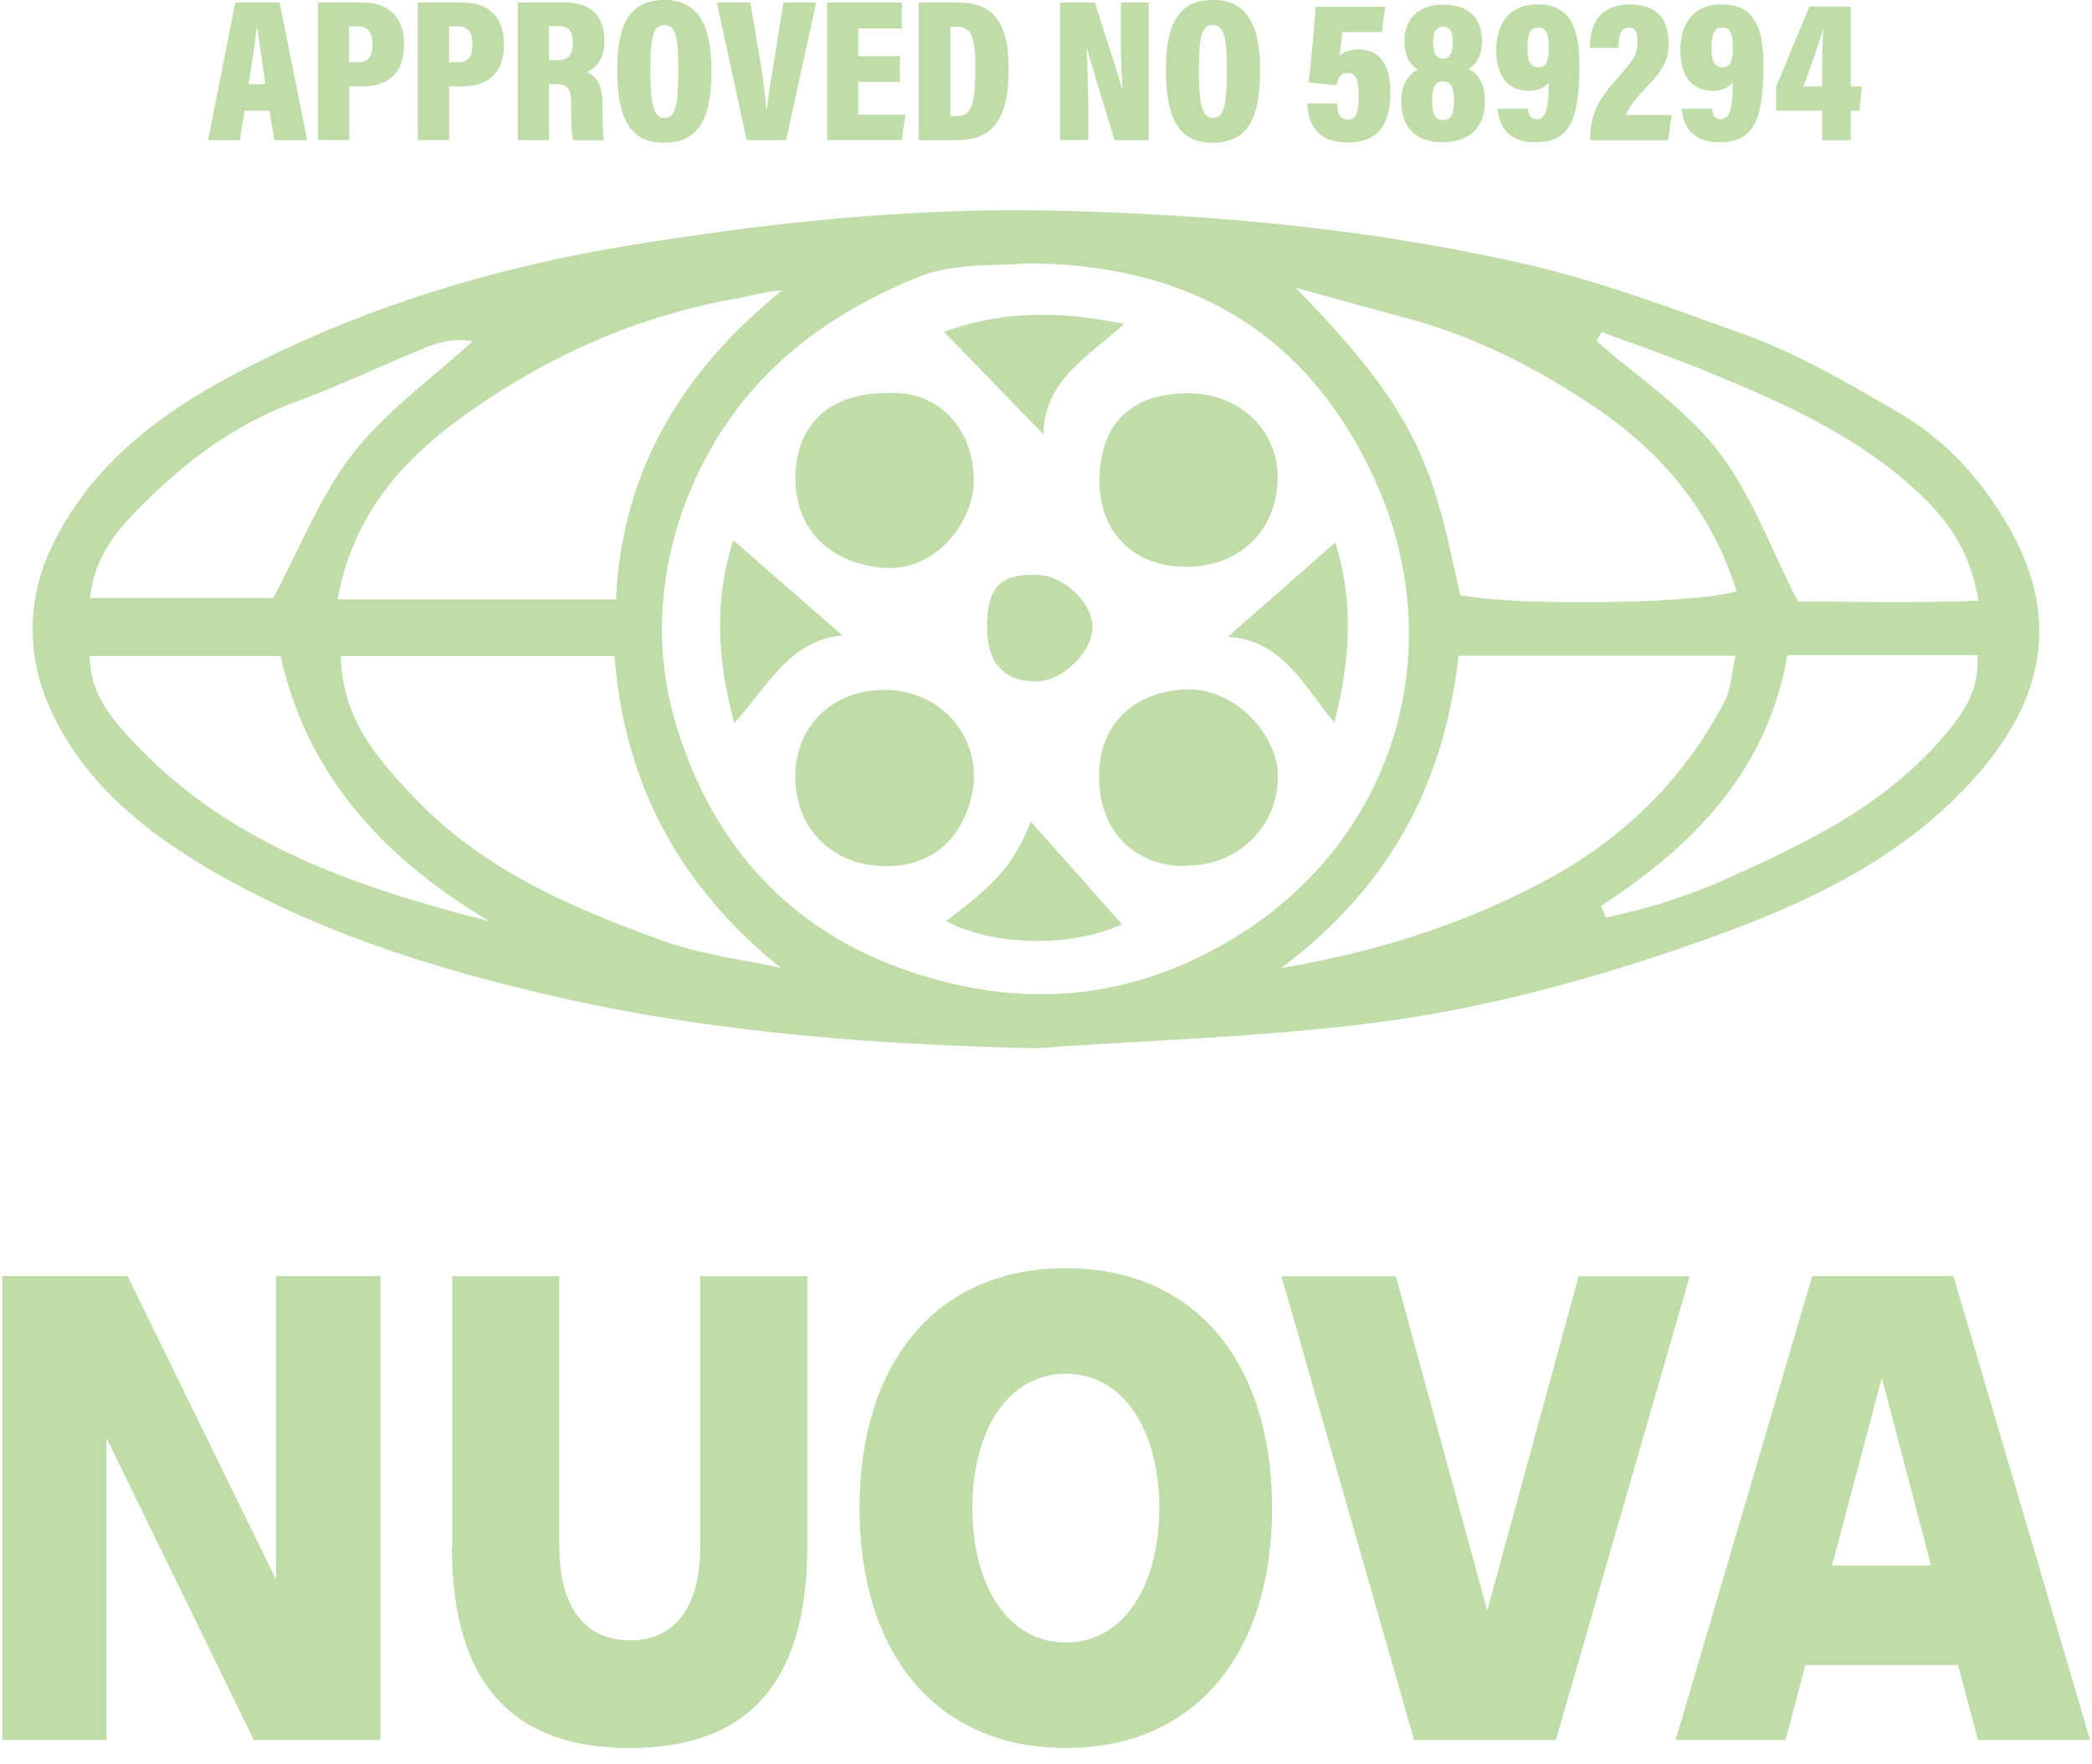
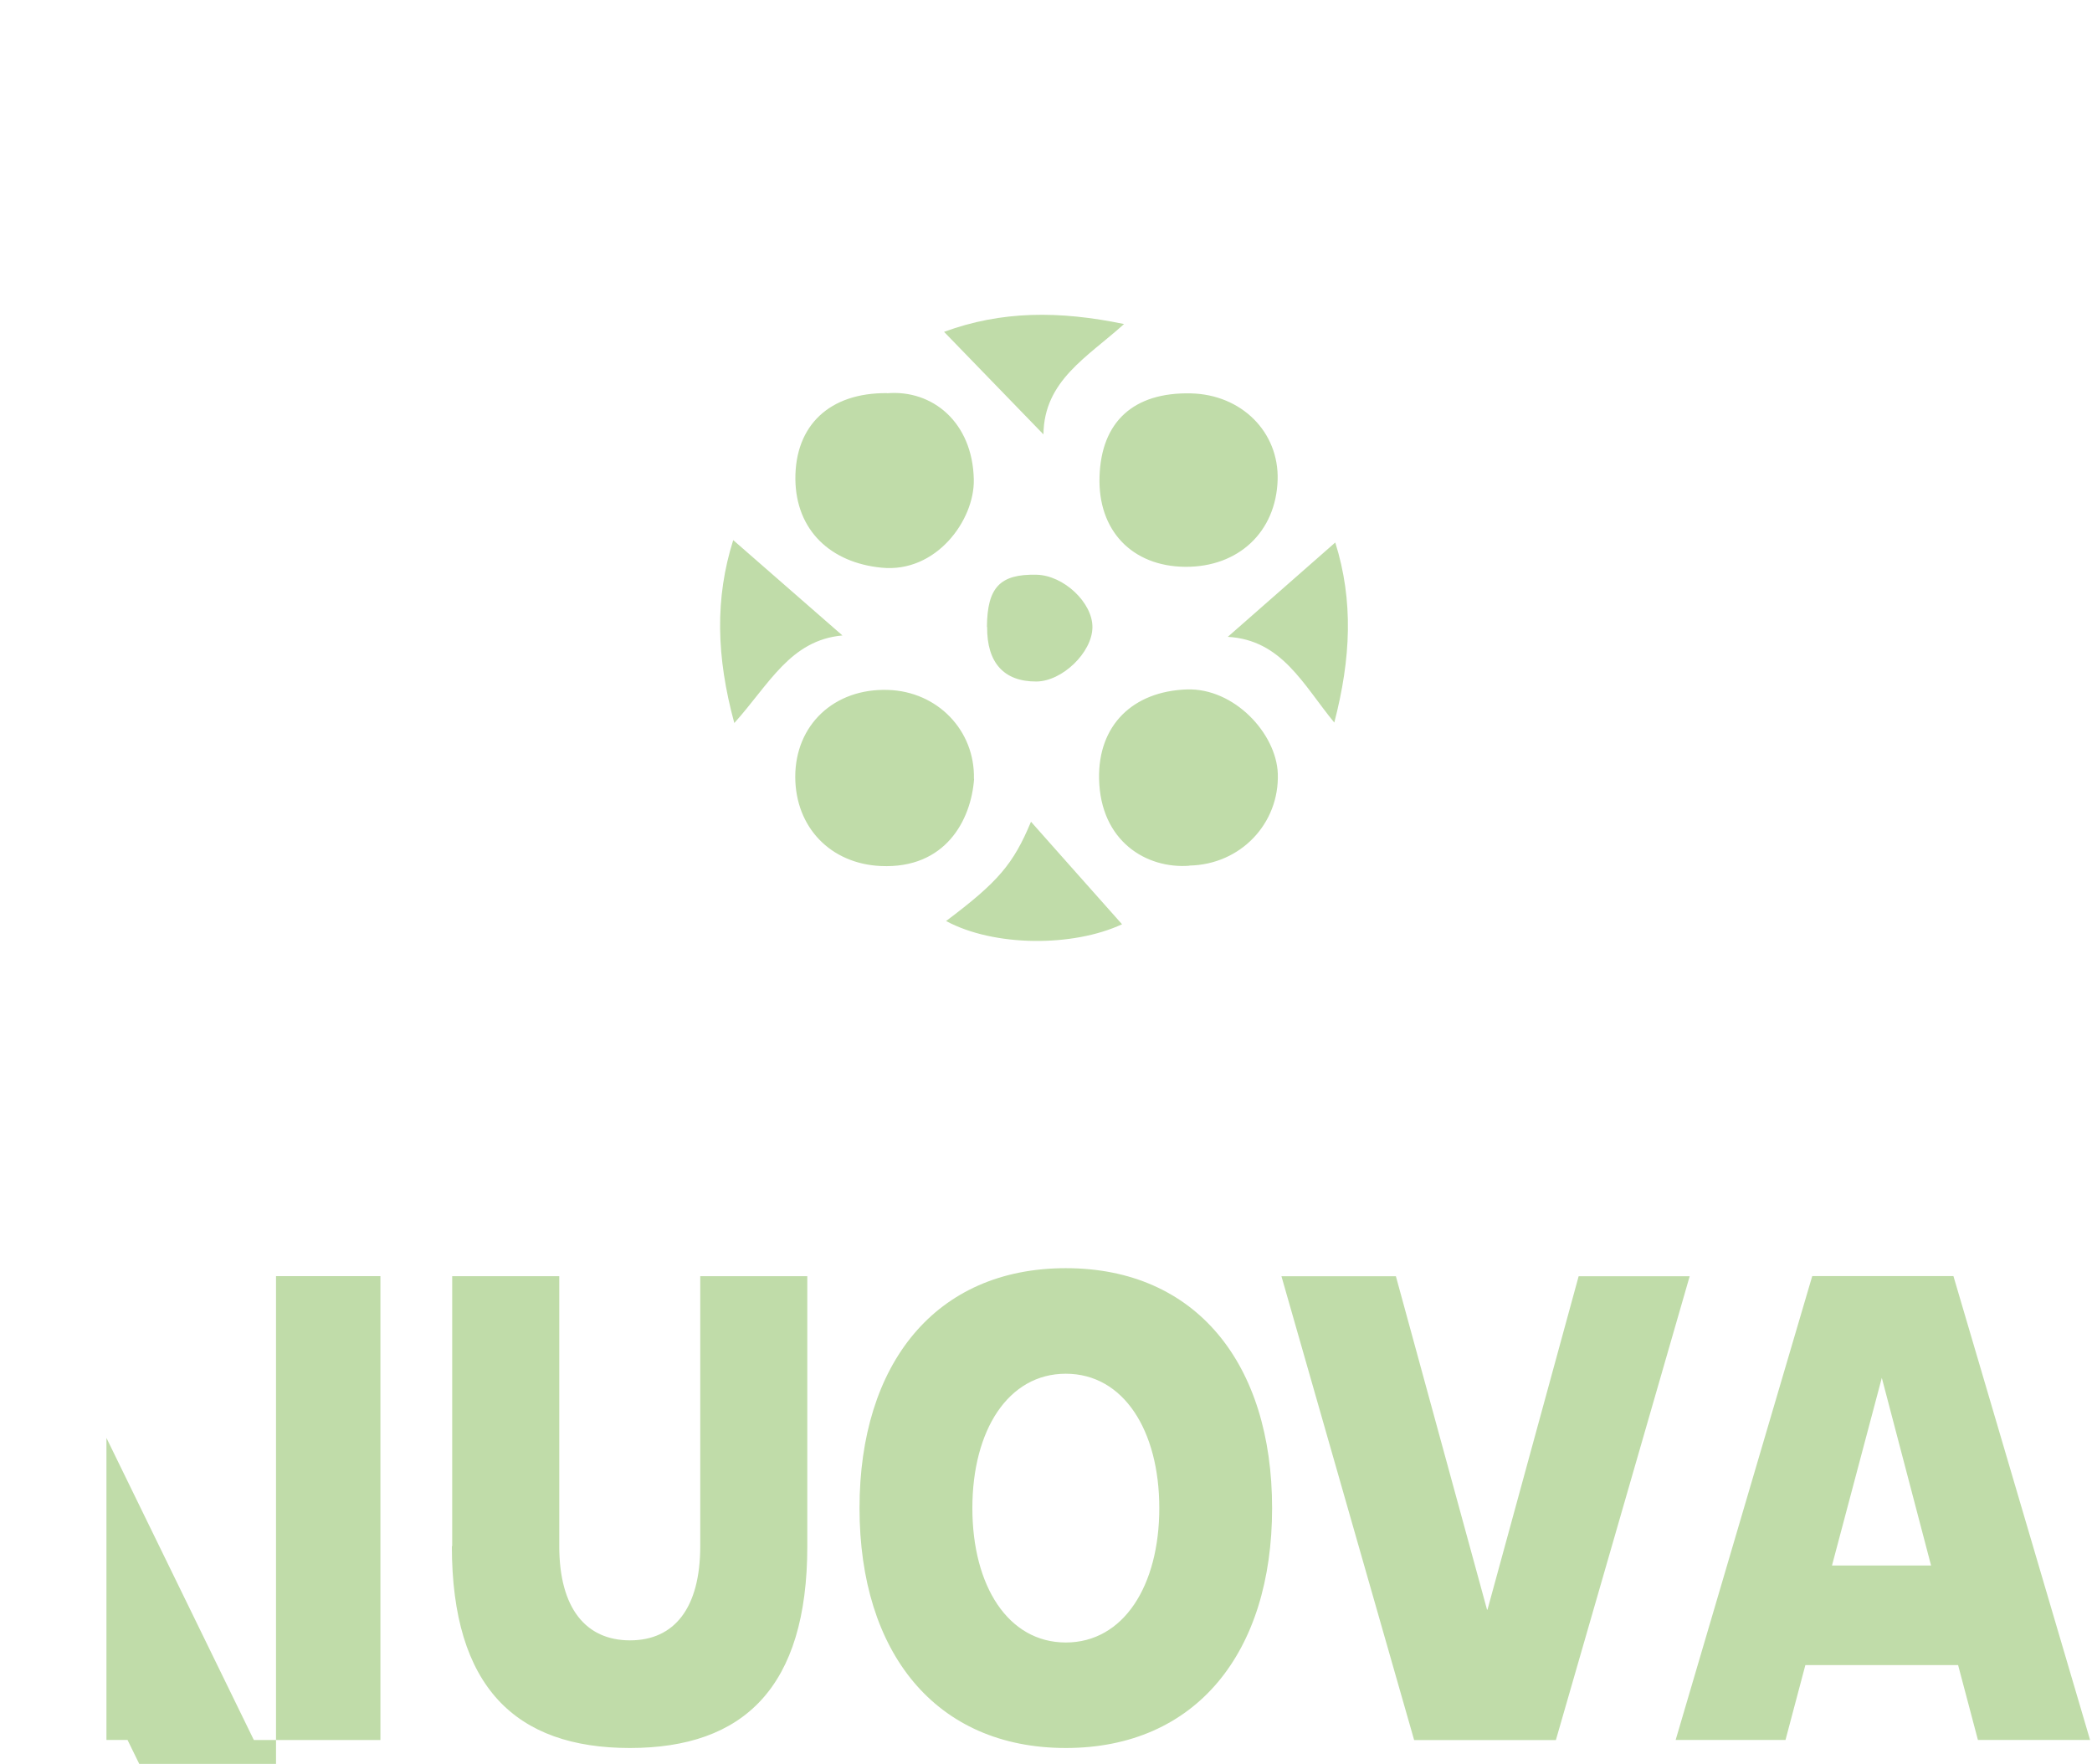
<svg xmlns="http://www.w3.org/2000/svg" width="51" height="43" fill="none">
-   <path fill="#C0DCA9" d="M6.47 2.052c-.075-.49-.148-1.035-.192-1.345h-.025c-.034.32-.114.855-.193 1.345h.41Zm-.51.648-.114.717h-.773L5.736.062h1.083l.67 3.355h-.8L6.57 2.7H5.96ZM8.714 1.517c.266 0 .366-.13.366-.445 0-.313-.134-.43-.352-.43h-.217v.875h.203ZM7.748.062h1.101c.583 0 1.001.32 1.001 1.017 0 .697-.376 1.028-1.035 1.028h-.3v1.31h-.767V.062ZM11.152 1.517c.265 0 .365-.13.365-.445 0-.313-.134-.43-.352-.43h-.217v.875h.204ZM10.184.062h1.101c.583 0 1.001.32 1.001 1.017 0 .697-.376 1.028-1.035 1.028h-.3v1.31h-.767V.062ZM13.385 1.466h.18c.29 0 .4-.104.4-.432 0-.275-.097-.396-.352-.396h-.228v.831-.003Zm0 .579v1.372h-.763V.062h1.135c.65 0 .977.32.977.931 0 .466-.227.683-.431.762.262.117.386.335.386.817v.118c0 .372.014.586.035.73h-.75c-.037-.13-.05-.427-.05-.754v-.114c0-.397-.08-.5-.377-.5h-.166l.004-.007ZM15.856 1.704c0 .827.076 1.172.338 1.172.28 0 .342-.32.342-1.172 0-.797-.066-1.094-.342-1.094s-.338.31-.338 1.094Zm1.488.013c0 1.231-.335 1.763-1.17 1.763-.78 0-1.126-.542-1.126-1.78S15.432 0 16.205 0s1.139.552 1.139 1.717ZM18.203 3.417 17.475.062h.818l.22 1.304c.073.43.135.9.17 1.286h.02c.035-.4.118-.852.187-1.276L19.1.062h.798l-.735 3.355H18.2h.003ZM21.938 1.997h-1.015v.8h1.15l-.09.62h-1.82V.062h1.823v.631h-1.063v.676h1.015v.628ZM23.17 2.831h.145c.36 0 .463-.252.463-1.169 0-.765-.093-1.01-.46-1.01h-.148v2.18ZM22.394.062h.96c.876 0 1.235.497 1.235 1.614 0 1.19-.352 1.741-1.263 1.741h-.932V.062ZM25.845 3.417V.062h.846c.51 1.583.628 1.962.663 2.114h.014c-.035-.42-.045-.976-.045-1.5V.062h.68v3.355h-.832c-.532-1.745-.632-2.083-.67-2.227h-.014c.028.403.042 1.024.042 1.576v.651h-.684ZM29.228 1.704c0 .827.076 1.172.338 1.172.28 0 .342-.32.342-1.172 0-.797-.066-1.094-.342-1.094s-.338.31-.338 1.094Zm1.491.013c0 1.231-.335 1.763-1.17 1.763-.78 0-1.125-.542-1.125-1.78S28.807 0 29.58 0c.773 0 1.14.552 1.14 1.717ZM33.694.78h-.976c-.01.158-.042.424-.056.575.104-.096.263-.148.466-.148.55 0 .767.438.767 1.038 0 .748-.256 1.228-1.05 1.228-.721 0-.96-.442-.973-.952h.725c.01.231.065.397.255.397.225 0 .27-.197.27-.583 0-.387-.056-.556-.277-.556-.165 0-.224.118-.265.3l-.677-.068c.052-.373.138-1.428.17-1.845h1.697l-.083.62.007-.007ZM34.94 1.021c0 .293.077.407.239.407.162 0 .238-.127.238-.4 0-.272-.07-.376-.242-.376-.158 0-.238.128-.238.37m.508 1.423c0-.348-.09-.458-.27-.458-.18 0-.262.124-.262.465 0 .342.08.476.27.476.189 0 .261-.141.261-.483Zm-1.285.021c0-.428.211-.676.4-.772-.2-.128-.32-.338-.32-.687 0-.534.317-.893.953-.893.583 0 .935.304.935.87 0 .392-.159.603-.335.7.207.096.407.31.407.782 0 .607-.328 1-1.049 1-.645 0-.99-.372-.99-1ZM37.236 1.158c0 .342.083.483.27.483.172 0 .251-.124.251-.448 0-.345-.045-.524-.259-.524-.19 0-.262.158-.262.486m.01 1.497c.018.113.049.255.228.255.287 0 .276-.58.28-.904-.118.162-.294.21-.487.21-.487 0-.79-.34-.79-.996 0-.655.338-1.11 1.004-1.11.721 0 1.022.455 1.022 1.469 0 1.362-.238 1.893-1.074 1.893-.835 0-.904-.635-.914-.82h.724l.007.003ZM38.769 3.376c0-.624.224-.983.724-1.545.35-.4.425-.497.425-.82 0-.197-.031-.339-.214-.339-.193 0-.238.17-.245.493h-.7c.003-.53.2-1.055.976-1.055.69 0 .942.39.942.942 0 .393-.1.607-.514 1.048-.273.29-.462.514-.525.704h1.115l-.09.617H38.77v-.045ZM41.723 1.158c0 .342.083.483.27.483.172 0 .251-.124.251-.448 0-.345-.044-.524-.258-.524-.187 0-.263.158-.263.486m.01 1.497c.018.113.049.255.228.255.287 0 .276-.58.28-.904-.117.162-.294.21-.487.21-.486 0-.79-.34-.79-.996 0-.655.338-1.11 1.004-1.11.722 0 1.022.455 1.022 1.469 0 1.362-.238 1.893-1.074 1.893-.835 0-.904-.635-.914-.82h.725l.007.003ZM44.422 1.642c0-.352.018-.693.024-.949-.093.356-.338 1.025-.48 1.414h.456v-.465Zm0 1.055h-1.121v-.586l.81-1.952h1.009V2.11h.269l-.056.59h-.213v.72h-.698v-.724ZM39.027 22.078l.124.296c.446-.113.898-.21 1.336-.348a14.47 14.47 0 0 0 1.443-.531c2.16-.966 4.294-1.962 5.775-3.948.362-.487.528-.939.504-1.577h-4.636c-.48 2.79-2.264 4.635-4.546 6.115m.024-13.994-.134.217c1.004.886 2.164 1.648 2.968 2.69.818 1.055 1.284 2.383 1.944 3.662 1.404.01 2.892.045 4.404-.017-.214-1.224-.718-1.976-1.664-2.814-1.443-1.276-3.165-2.035-4.915-2.756-.856-.351-1.733-.655-2.603-.979m-32.39 6.487c.652-1.218 1.142-2.497 1.946-3.528.812-1.038 1.933-1.835 2.92-2.738-.452-.07-.81.02-1.152.158-1.077.442-2.13.942-3.217 1.345-1.533.57-2.775 1.542-3.883 2.69-.515.535-.991 1.159-1.077 2.07h4.466l-.003.003Zm-4.477 1.41c.02.938.528 1.518 1.05 2.076 2.346 2.518 5.45 3.563 8.697 4.39-2.56-1.52-4.445-3.548-5.09-6.466H2.183Zm40.15-1.576c-.597-1.92-1.792-3.362-3.424-4.47-1.43-.965-2.951-1.744-4.629-2.192-.9-.242-1.802-.493-2.703-.742 3.093 3.145 3.359 4.442 4.018 7.497 1.27.262 5.678.225 6.738-.093ZM8.31 15.995c.027 1.538.91 2.527 1.819 3.476 1.677 1.755 3.855 2.683 6.082 3.48.904.323 1.88.437 2.826.644-2.46-1.972-3.82-4.49-4.055-7.6H8.31Zm22.915 7.607c2.437-.417 4.47-1.086 6.41-2.114 1.93-1.024 3.397-2.466 4.405-4.38.162-.31.172-.703.269-1.124h-6.752c-.348 3.104-1.657 5.621-4.332 7.621M8.228 14.612h6.79c.14-3.152 1.635-5.583 4.052-7.535-.408.024-.76.138-1.122.2-2.41.43-4.598 1.403-6.572 2.81-1.512 1.076-2.758 2.407-3.148 4.525Zm16.778-8.19c-.648.072-1.718-.031-2.599.324-2.495 1.007-4.483 2.596-5.578 5.214-.794 1.903-.894 3.904-.348 5.704.98 3.234 3.151 5.445 6.655 6.297 2.599.63 4.942.158 7.058-1.162 3.828-2.39 5.195-7.004 3.32-11.108-1.546-3.387-4.297-5.266-8.508-5.27Zm.245 19.132c-3.869-.086-7.707-.369-11.473-1.207-2.979-.666-5.91-1.562-8.577-3.1-1.702-.983-3.231-2.228-4.022-4.076a4.582 4.582 0 0 1 .042-3.756c.946-2.041 2.658-3.335 4.594-4.345 2.986-1.559 6.172-2.535 9.485-3.08 3.504-.575 7.028-.944 10.583-.851 3.76.096 7.487.441 11.177 1.269 1.857.417 3.593 1.072 5.367 1.707 1.405.503 2.634 1.23 3.894 1.965 1.118.652 1.953 1.594 2.585 2.656 1.502 2.524.811 4.707-1.243 6.724-1.877 1.845-4.27 2.825-6.737 3.67-2.416.827-4.885 1.476-7.397 1.8-2.741.355-5.516.427-8.274.624" />
-   <path fill="#C0DCA9" d="M28.89 13.818c-1.295-.013-2.127-.886-2.085-2.196.041-1.345.832-2.063 2.226-2.032 1.236.028 2.15.942 2.116 2.107-.038 1.27-.956 2.132-2.257 2.121ZM21.627 9.587c1.101-.093 2.085.704 2.113 2.104.02.99-.918 2.283-2.25 2.148-1.233-.12-2.085-.903-2.1-2.155-.01-1.317.836-2.114 2.237-2.1M28.997 21.105c-1.043.08-2.171-.59-2.203-2.118-.027-1.307.822-2.134 2.14-2.18 1.157-.037 2.182 1.077 2.217 2.053.041 1.22-.912 2.217-2.154 2.241M23.747 18.988c-.073 1.01-.701 2.196-2.275 2.124-1.219-.055-2.081-.938-2.085-2.173 0-1.269.95-2.162 2.261-2.12 1.205.037 2.123.986 2.095 2.169M17.903 17.632c-.442-1.62-.476-3.048-.028-4.465l2.662 2.324c-1.274.117-1.778 1.183-2.638 2.138M32.528 17.615c-.766-.934-1.28-2.013-2.596-2.09.898-.786 1.74-1.527 2.62-2.3.445 1.418.383 2.825-.024 4.39ZM25.134 20.032c.75.845 1.495 1.687 2.22 2.5-1.205.56-3.124.549-4.29-.079 1.276-.958 1.639-1.39 2.07-2.42ZM24.06 15.284c.008-.966.318-1.293 1.209-1.273.663.014 1.37.683 1.363 1.283-.007.614-.738 1.317-1.367 1.32-.79.004-1.208-.458-1.2-1.33M27.402 7.9c-.897.811-1.95 1.377-1.964 2.69l-2.423-2.5c1.395-.514 2.803-.52 4.39-.19M6.188 42.417l-3.593-7.363v7.363H.055V31.109h3.054l3.62 7.397V31.11h2.545v11.308H6.188ZM11.024 37.692v-6.58h2.61v6.58c0 1.514.648 2.297 1.725 2.297s1.712-.783 1.712-2.297v-6.58h2.61v6.58c0 3.439-1.547 4.921-4.325 4.921-2.779 0-4.34-1.482-4.34-4.92h.008ZM25.983 42.613c-3.179 0-5.029-2.33-5.029-5.848s1.85-5.849 5.03-5.849c3.178 0 5.028 2.331 5.028 5.849 0 3.517-1.85 5.848-5.029 5.848Zm0-9.124c-1.408 0-2.278 1.383-2.278 3.276 0 1.893.87 3.276 2.278 3.276 1.409 0 2.279-1.386 2.279-3.276s-.87-3.276-2.279-3.276ZM36.263 39.24l2.222-8.127h2.707L37.93 42.42h-3.455L31.24 31.113h2.79l2.222 8.128h.01ZM44.012 40.593l-.484 1.824H40.85l3.33-11.308h3.442l3.331 11.308h-2.734l-.483-1.825h-3.724Zm.648-2.428h2.417l-1.201-4.576-1.215 4.576Z" />
+   <path fill="#C0DCA9" d="M28.89 13.818c-1.295-.013-2.127-.886-2.085-2.196.041-1.345.832-2.063 2.226-2.032 1.236.028 2.15.942 2.116 2.107-.038 1.27-.956 2.132-2.257 2.121ZM21.627 9.587c1.101-.093 2.085.704 2.113 2.104.02.99-.918 2.283-2.25 2.148-1.233-.12-2.085-.903-2.1-2.155-.01-1.317.836-2.114 2.237-2.1M28.997 21.105c-1.043.08-2.171-.59-2.203-2.118-.027-1.307.822-2.134 2.14-2.18 1.157-.037 2.182 1.077 2.217 2.053.041 1.22-.912 2.217-2.154 2.241M23.747 18.988c-.073 1.01-.701 2.196-2.275 2.124-1.219-.055-2.081-.938-2.085-2.173 0-1.269.95-2.162 2.261-2.12 1.205.037 2.123.986 2.095 2.169M17.903 17.632c-.442-1.62-.476-3.048-.028-4.465l2.662 2.324c-1.274.117-1.778 1.183-2.638 2.138M32.528 17.615c-.766-.934-1.28-2.013-2.596-2.09.898-.786 1.74-1.527 2.62-2.3.445 1.418.383 2.825-.024 4.39ZM25.134 20.032c.75.845 1.495 1.687 2.22 2.5-1.205.56-3.124.549-4.29-.079 1.276-.958 1.639-1.39 2.07-2.42ZM24.06 15.284c.008-.966.318-1.293 1.209-1.273.663.014 1.37.683 1.363 1.283-.007.614-.738 1.317-1.367 1.32-.79.004-1.208-.458-1.2-1.33M27.402 7.9c-.897.811-1.95 1.377-1.964 2.69l-2.423-2.5c1.395-.514 2.803-.52 4.39-.19M6.188 42.417l-3.593-7.363v7.363H.055h3.054l3.62 7.397V31.11h2.545v11.308H6.188ZM11.024 37.692v-6.58h2.61v6.58c0 1.514.648 2.297 1.725 2.297s1.712-.783 1.712-2.297v-6.58h2.61v6.58c0 3.439-1.547 4.921-4.325 4.921-2.779 0-4.34-1.482-4.34-4.92h.008ZM25.983 42.613c-3.179 0-5.029-2.33-5.029-5.848s1.85-5.849 5.03-5.849c3.178 0 5.028 2.331 5.028 5.849 0 3.517-1.85 5.848-5.029 5.848Zm0-9.124c-1.408 0-2.278 1.383-2.278 3.276 0 1.893.87 3.276 2.278 3.276 1.409 0 2.279-1.386 2.279-3.276s-.87-3.276-2.279-3.276ZM36.263 39.24l2.222-8.127h2.707L37.93 42.42h-3.455L31.24 31.113h2.79l2.222 8.128h.01ZM44.012 40.593l-.484 1.824H40.85l3.33-11.308h3.442l3.331 11.308h-2.734l-.483-1.825h-3.724Zm.648-2.428h2.417l-1.201-4.576-1.215 4.576Z" />
</svg>